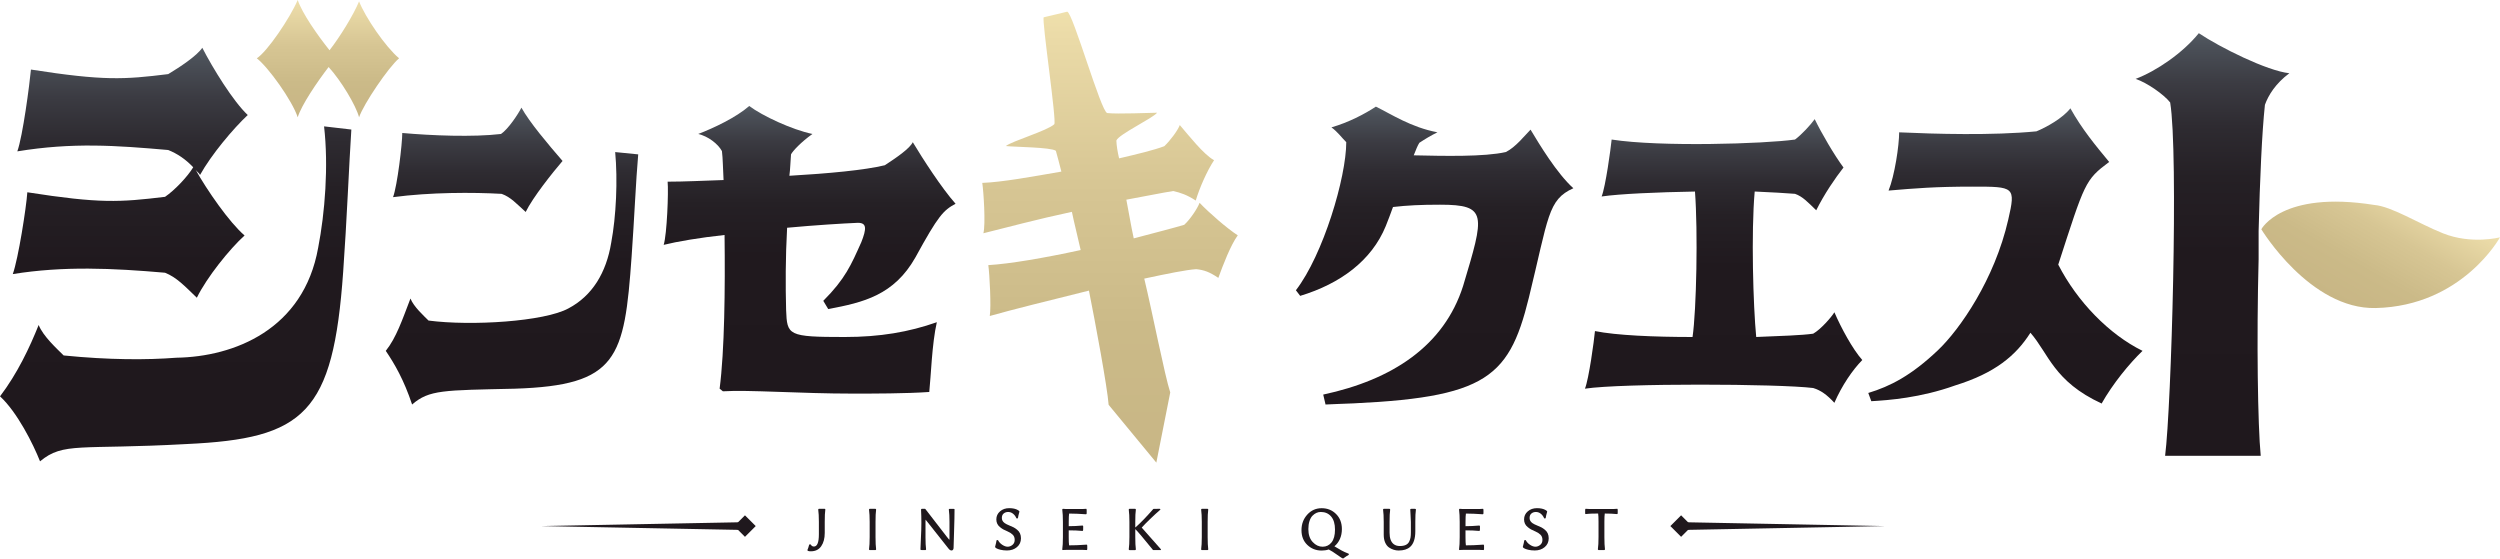
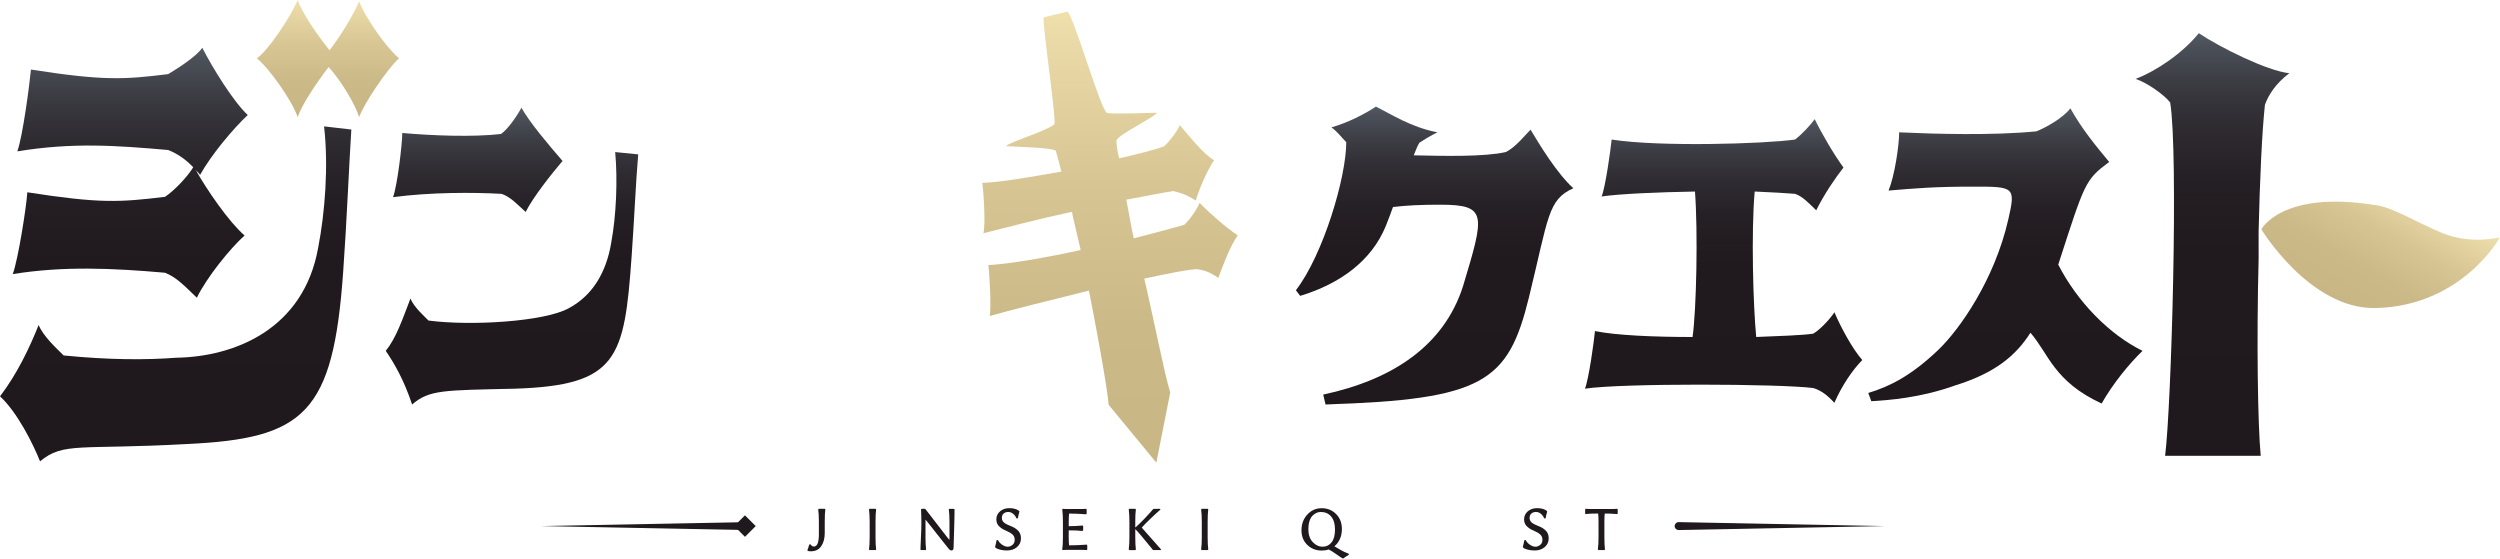
<svg xmlns="http://www.w3.org/2000/svg" xmlns:xlink="http://www.w3.org/1999/xlink" width="436.06mm" height="97.42mm" viewBox="0 0 1236.09 276.16">
  <defs>
    <style>.n{fill:url(#e);}.o{fill:url(#d);}.p{fill:url(#g);}.q{fill:url(#f);}.r{fill:url(#i);}.s{fill:url(#h);}.t{fill:url(#k);}.u{fill:url(#j);}.v{fill:url(#m);}.w{fill:url(#l);}.x{fill:#1f181d;}</style>
    <linearGradient id="d" x1="86.86" y1="23.6" x2="86.86" y2="228.1" gradientTransform="matrix(1, 0, 0, 1, 0, 0)" gradientUnits="userSpaceOnUse">
      <stop offset="0" stop-color="#535a62" />
      <stop offset=".03" stop-color="#4b5058" />
      <stop offset=".12" stop-color="#3b3b42" />
      <stop offset=".22" stop-color="#2e2b31" />
      <stop offset=".34" stop-color="#252025" />
      <stop offset=".52" stop-color="#20191e" />
      <stop offset="1" stop-color="#1f181d" />
      <stop offset="1" stop-color="#000" />
    </linearGradient>
    <linearGradient id="e" x1="162.14" y1="0" x2="162.14" y2="57.98" gradientTransform="matrix(1, 0, 0, 1, 0, 0)" gradientUnits="userSpaceOnUse">
      <stop offset="0" stop-color="#efe0ac" />
      <stop offset=".05" stop-color="#ebdba8" />
      <stop offset=".38" stop-color="#d7c694" />
      <stop offset=".7" stop-color="#cbba88" />
      <stop offset="1" stop-color="#c8b685" />
    </linearGradient>
    <linearGradient id="f" x1="253.15" y1="53.21" x2="253.15" y2="199.99" xlink:href="#d" />
    <linearGradient id="g" x1="400.33" y1="52.4" x2="400.33" y2="194.62" xlink:href="#d" />
    <linearGradient id="h" x1="709.33" y1="52.73" x2="709.33" y2="199.99" xlink:href="#d" />
    <linearGradient id="i" x1="852.22" y1="58.91" x2="852.22" y2="199.18" xlink:href="#d" />
    <linearGradient id="j" x1="991.55" y1="53.54" x2="991.55" y2="199.5" xlink:href="#d" />
    <linearGradient id="k" x1="1093.95" y1="16.41" x2="1093.95" y2="225.35" xlink:href="#d" />
    <linearGradient id="l" x1="548.84" y1="5.78" x2="548.84" y2="228.74" xlink:href="#e" />
    <linearGradient id="m" x1="1190.98" y1="91.29" x2="1157.31" y2="149.61" xlink:href="#e" />
  </defs>
  <g id="a" />
  <g id="b">
    <g id="c">
      <g>
        <g>
          <path class="o" d="M160.23,62.48l13.48,1.57c-1.12,16.85-2.25,45.62-4.04,70.34-4.94,70.11-19.1,82.48-77.53,85.17-52.81,2.92-60.68-1.12-72.36,8.54-3.37-8.54-11.24-24.27-19.78-32.13,8.54-11.24,14.61-24.05,19.1-35.28,2.25,5.62,8.99,11.69,12.36,15.06,22.47,2.25,41.13,2.25,55.73,1.12,28.54-.45,62.92-13.93,70.11-54.38,3.37-17.3,5.17-40.45,2.92-60Zm-63.6,21.35c.67,1.12,1.8,1.57,2.25,2.7,5.62-10.11,16.41-22.92,23.6-29.66-7.19-6.74-17.3-23.15-22.47-33.26-2.7,4.05-11.24,9.66-16.85,13.03-21.8,2.7-31.91,3.37-67.87-2.25-.67,7.19-4.04,33.03-6.74,40.45,27.42-4.49,48.77-2.92,74.61-.67,4.49,1.8,8.54,4.49,12.36,8.54-2.7,4.49-8.99,11.24-13.93,14.61-22.47,2.7-32.14,3.37-68.09-2.25-.45,7.19-4.49,33.03-7.19,40.45,25.17-4.05,49.44-2.92,75.28-.67,5.62,2.25,9.44,6.29,15.73,12.36,4.94-10.11,16.18-24.05,23.6-30.79-7.42-6.29-18.65-22.47-24.27-32.59Z" />
          <path class="n" d="M197.31,28.83c-5.17,4.31-17.53,22.53-19.78,29.16-1.57-5.96-8.99-18.22-15.06-24.85-5.62,7.29-13.48,18.89-15.28,24.85-2.7-8.28-14.61-24.85-20.23-29.16,5.17-3.31,16.41-19.88,20.23-28.83,2.25,6.63,9.66,17.23,15.73,24.85,5.17-6.63,11.91-17.56,14.61-24.19,2.92,7.62,13.03,22.53,19.78,28.16Z" />
          <path class="q" d="M211.9,158.5c21.15,2.77,57.28,.49,69.16-6.02,11.72-6.18,18.71-17.57,21.15-32.54,2.44-13.02,3.25-30.92,1.95-44.75l11.39,1.14c-1.14,12.69-1.95,32.22-3.26,50.44-3.58,50.44-6.83,63.79-57.77,65.42-35.31,.81-42.31,.49-50.77,7.81-4.07-12.2-8.62-20.01-13.02-26.52,5.21-6.51,8.14-15.3,12.2-25.87,1.63,4.07,6.51,8.46,8.95,10.9Zm-17.57-61.02c2.12-5.7,4.56-26.36,4.56-31.73,14.65,1.3,34.99,2.12,48.82,.49,3.58-2.44,8.46-9.76,10.09-13.02,4.07,7.32,13.02,17.9,20.34,26.36-4.88,5.7-14.65,17.9-18.23,25.22-4.56-4.07-7.32-7.32-11.88-8.95-14.16-.81-35.31-.81-53.7,1.63Z" />
-           <path class="p" d="M425.79,119.93c2.77-7,2.77-9.76-1.63-9.76-7.81,.33-20.83,1.14-34.99,2.44-.81,14.65-.81,28.8-.49,40.68,.49,12.53,.81,13.34,28.96,13.34,17.41,0,31.73-2.44,45.56-7.32-2.44,10.58-2.93,27.17-3.74,34.5-11.39,.81-27.99,.81-37.75,.81-26.04,0-51.75-1.95-64.28-1.14l-1.63-1.3c2.44-18.71,2.77-49.47,2.44-75.99-12.2,1.3-23.59,3.25-30.1,4.88,1.63-5.21,2.44-26.36,1.95-31.24,8.14,0,17.9-.49,27.66-.81-.33-5.7-.33-10.58-.81-14.32-1.95-3.58-6.83-7.32-11.72-8.46,7.65-2.93,18.71-8.14,25.22-13.83,6.51,4.88,21.15,11.72,31.24,13.83-5.7,4.07-9.76,8.46-10.58,10.09-.33,3.74-.33,7-.81,10.58,19.53-1.14,37.1-2.77,47.19-5.21,5.7-3.74,12.2-8.14,13.83-11.39,4.88,8.14,14.32,22.78,21.15,30.43-6.02,3.25-8.46,5.7-19.85,26.52-10.58,18.71-25.71,22.29-43.12,25.55l-2.44-4.07c10.9-10.9,13.83-17.9,18.71-28.8Z" />
          <path class="s" d="M777.92,93.08c-12.69,5.7-12.2,14.16-21.97,54.02-10.25,41.82-22.46,50.44-100.56,52.88l-1.14-4.88c34.17-7.32,59.72-24.08,69.16-53.7,10.58-35.31,12.2-40.19-11.39-40.19-9.44,0-16.27,.33-23.27,1.14-1.14,3.25-2.44,6.51-3.58,9.44-7,17.09-22.46,28.48-42.31,34.5l-2.12-2.77c13.51-17.57,24.9-55.81,24.9-73.23-2.44-2.44-4.07-4.88-7.32-7.32,8.46-2.44,16.27-6.51,21.97-10.25,7.65,3.74,17.41,10.25,30.43,12.69-3.25,1.63-6.02,3.26-8.95,5.21-.81,1.3-1.63,3.26-2.77,6.18,14.65,.33,34.99,.81,45.56-1.63,4.88-2.44,9.28-8.14,12.2-11.07,4.39,7.32,13.02,21.64,21.15,28.96Z" />
          <path class="r" d="M920.78,178.02c-4.79,4.88-10.04,12.53-13.79,21.15-3.75-4.07-6.74-6.18-10.49-7.32-17.23-2.11-94.41-2.44-112.84,.33,1.95-4.88,4.5-23.6,4.95-28.48,10.49,2.12,29.22,2.93,48.25,2.93,1.95-13.34,2.7-52.4,1.2-71.92-18.73,.33-37.16,1.14-46.15,2.44,1.95-4.88,4.5-23.6,4.95-28.15,23.98,3.74,75.67,2.12,90.66,0,3.3-2.44,7.79-7.32,9.74-10.09,3.3,6.83,9.74,17.9,14.24,23.92-4.2,5.37-9.44,13.02-13.49,21.15-4.2-4.07-6.74-6.83-10.49-8.14-4.5-.33-11.69-.81-19.93-1.14-1.8,20.34-.75,56.47,.75,71.92,11.99-.49,22.48-.81,28.17-1.63,3.75-2.12,8.99-8.14,10.49-10.58,3.3,7.65,8.99,18.22,13.79,23.6Z" />
          <path class="u" d="M1059.36,173.47c-6.74,6.51-14.69,16.27-20.23,26.04-23.68-10.9-26.22-24.73-35.21-34.99-7.19,11.39-17.68,20.01-37.16,26.04-17.23,6.18-32.97,7.32-41.51,7.81l-1.5-4.07c10.79-3.25,21.28-8.62,34.46-21.15,10.79-10.25,28.02-34.99,34.76-64.6,3.75-16.27,3-16.27-17.53-16.27-18.73,0-28.17,.81-41.66,1.95,3-7.32,5.24-22.29,5.24-28.8,17.68,.81,46.15,1.63,67.88-.49,4.8-1.95,13.04-6.51,16.78-11.39,5.69,10.25,12.44,18.39,19.18,26.52-11.99,8.95-11.99,10.09-25.18,50.77,9.44,18.39,25.18,34.5,41.66,42.63Z" />
          <path class="t" d="M1116.75,128.22c-1.04,40.07-.42,81.99,1.04,97.14h-47.27c3.12-24.46,6.66-149.55,2.5-174.7-3.12-3.96-11.45-9.78-17.08-11.65,10.41-3.96,23.32-12.81,31.24-22.6,10.41,6.99,33.74,18.64,44.77,19.8-6.87,5.12-10.41,10.95-12.08,15.61-1.46,13.51-2.5,36.8-3.12,62.43v13.98Z" />
          <path class="w" d="M527.68,5.78c2.79,.49,16.75,49.77,19.79,50.12,5.11,.59,21.54-.16,24.65-.17-2.15,2.76-19.18,10.78-20.15,13.78,.11,2.55,.54,5.34,1.35,8.79,8.96-2.09,17.22-4.08,22.34-6.01,2.75-2.56,6.66-7.73,7.67-10.46,4.35,5.04,11.81,14.6,16.95,17.38-3.47,5.25-7.18,13.67-9.06,19.95-4.44-2.88-7.44-3.85-11.14-4.71-4.88,.75-13.18,2.46-23.18,4.28,1.2,5.95,2.21,12.51,3.66,19.13,10.57-2.77,19.9-5.2,24.95-6.7,2.89-2.58,6.6-8.15,7.6-10.88,4.76,4.98,13.83,12.86,18.89,16.08-3.54,4.83-7.3,14.69-9.61,21.04-4.3-2.91-7.03-3.91-10.94-4.31-4.94,.33-13.94,2.15-25.69,4.67,3.95,16.38,10.16,48.13,12.85,56.28l-6.88,34.7-23.58-28.58c-.66-8.89-6.57-40.55-9.74-56.47-19.52,4.86-38.09,9.43-49.03,12.55,.75-4.4-.09-20.97-.73-25.15,10.61-.63,27.72-3.55,45.67-7.46-1.43-6.49-3.15-13.08-4.34-18.89-17,3.62-33.04,7.94-43.76,10.59,1.17-4.46,.09-20.71-.55-24.9,9.93-.39,24.09-2.99,39.11-5.59-1.02-3.84-1.83-7.28-2.73-10.29-2.41-1.77-20.4-1.86-24.75-2.34,3.31-2.57,20.33-7.48,23.96-10.77,1.33-1.2-6.26-51.61-5.21-52.89l11.62-2.78Z" />
          <path class="v" d="M1118.08,113.37s10.15-19.27,55.73-12.05c8.8,.73,21.81,9.13,34.08,14.03,14.26,5.69,28.21,1.98,28.21,1.98,0,0-18.59,33.96-61.43,34.98-32.53,.77-56.58-38.94-56.58-38.94Z" />
        </g>
        <g>
          <g>
            <path class="x" d="M399.21,272.01s.02-.08,.05-.19c.21-.39,.48-1.21,.8-2.44,.04-.12,.12-.19,.24-.19l.35-.03c.11,0,.19,.04,.24,.13,.34,.62,.86,.94,1.55,.94,1.62,0,2.44-2.02,2.44-6.05v-6.13c0-2.54-.11-4.56-.32-6.08v-.03c0-.09,.04-.17,.11-.25,.07-.08,.15-.12,.24-.12h2.84c.09,0,.17,.04,.23,.11s.09,.15,.09,.24v.05c-.2,1.29-.29,3.31-.29,6.08v5.46c0,2.7-.58,4.88-1.74,6.56-1.16,1.68-2.87,2.52-5.14,2.52-1.12,0-1.69-.2-1.69-.59Z" />
            <path class="x" d="M429.67,271.64v-.03c.21-1.45,.32-3.47,.32-6.08v-7.47c0-2.54-.11-4.56-.32-6.08v-.03c0-.09,.04-.17,.11-.25,.07-.08,.15-.12,.24-.12h2.81c.09,0,.17,.04,.24,.12,.07,.08,.11,.16,.11,.25v.03c-.2,1.29-.29,3.31-.29,6.08v7.47c0,2.66,.1,4.69,.29,6.08v.03c0,.09-.04,.17-.11,.24s-.15,.11-.24,.11h-2.81c-.09,0-.17-.04-.24-.11s-.11-.15-.11-.24Z" />
            <path class="x" d="M455.1,271.66c0-.89,.08-2.75,.23-5.57,.15-2.82,.23-5.34,.23-7.57s-.05-4.41-.16-6.58c0-.09,.04-.17,.11-.24s.15-.11,.24-.11h1.66c.05,0,.13,.08,.24,.24l10.47,13.55c.79,.98,1.21,1.5,1.26,1.55,.05-.27,.08-.52,.08-.75v-8.14c0-2.54-.11-4.56-.32-6.08v-.05c0-.21,.17-.32,.51-.32h1.77c.36,0,.54,.1,.54,.29,0,2.64-.08,6.24-.23,10.78-.15,4.54-.24,7.32-.25,8.32-.02,.32-.11,.6-.28,.84-.17,.24-.41,.36-.71,.36-.54,0-1.04-.32-1.53-.96l-10.66-13.47c-.25-.34-.47-.61-.67-.8-.02,.16-.03,.59-.03,1.29v7.29c0,2.66,.1,4.69,.29,6.08v.03c0,.09-.04,.17-.11,.24s-.15,.11-.24,.11l-1.93-.03c-.34,0-.51-.1-.51-.29Z" />
            <path class="x" d="M492,270.46v-.05c.41-1.55,.64-2.59,.7-3.11,.04-.16,.12-.24,.24-.24l.32-.03c.11,0,.19,.04,.24,.13,.45,.86,1.13,1.6,2.06,2.22,.93,.62,1.82,.94,2.67,.94s1.64-.3,2.37-.9,1.1-1.42,1.1-2.48-.32-1.9-.95-2.53c-.63-.63-1.44-1.16-2.42-1.58s-1.73-.77-2.24-1.05c-.51-.28-1.06-.66-1.65-1.14-1.21-.95-1.82-2.22-1.82-3.82s.61-2.92,1.83-3.98,2.74-1.58,4.54-1.58,3.24,.32,4.31,.96c.5,.3,.75,.54,.75,.72l-.03,.11c-.39,1.36-.62,2.37-.7,3.03-.04,.16-.11,.24-.21,.24l-.32,.03c-.12,0-.21-.05-.27-.16-.39-.91-.95-1.65-1.67-2.21-.72-.56-1.52-.84-2.38-.84s-1.6,.25-2.21,.75-.91,1.24-.91,2.24,.45,1.82,1.34,2.48c.62,.43,1.38,.82,2.28,1.17,.89,.35,1.62,.67,2.18,.96,.56,.29,1.15,.69,1.75,1.19,1.27,1.02,1.9,2.42,1.9,4.22s-.66,3.25-1.97,4.36c-1.31,1.12-2.96,1.67-4.94,1.67-1.18,0-2.25-.12-3.2-.35s-1.64-.48-2.06-.74c-.42-.26-.63-.48-.63-.66Z" />
            <path class="x" d="M525.22,271.66v-.05c.21-1.45,.32-3.47,.32-6.08v-7.47c0-2.54-.11-4.56-.32-6.08v-.03c0-.09,.04-.17,.11-.25,.07-.08,.15-.12,.24-.12,.36,.07,.87,.11,1.55,.11h8.01l1.87-.11c.2,0,.29,.21,.29,.64v1.58c0,.32-.12,.48-.35,.48-2.89-.21-5.67-.33-8.33-.35-.12,.77-.19,2.14-.19,4.12v2.12c2.16,0,4.42-.11,6.78-.32,.25,0,.37,.16,.37,.48l-.03,1.71c0,.32-.12,.48-.35,.48-2.05-.2-4.31-.29-6.78-.29v3.29c0,2.02,.06,3.39,.19,4.12,2.62,0,5.08-.09,7.37-.27l1.26-.08c.23,0,.35,.19,.35,.56v1.58c0,.36-.1,.54-.29,.54l-1.85-.08h-8.33l-1.34,.05c-.07,0-.15,0-.24,.03-.21,0-.32-.11-.32-.32Z" />
            <path class="x" d="M558.1,271.64v-.03c.21-1.45,.32-3.47,.32-6.08v-7.47c0-2.54-.11-4.56-.32-6.08v-.03c0-.09,.04-.17,.11-.25,.07-.08,.15-.12,.24-.12h2.81c.09,0,.17,.04,.24,.12,.07,.08,.11,.16,.11,.25v.03c-.2,1.29-.29,3.31-.29,6.08v2.73c.09-.02,.16-.06,.21-.13,2.37-2.07,5.27-5.06,8.68-8.97,.05-.05,.12-.08,.19-.08l3.03-.03c.21,.07,.32,.17,.32,.29,0,.05-.04,.12-.11,.19-1.52,1.32-3.18,2.85-4.98,4.58-1.8,1.73-3.19,3.14-4.15,4.23l9.46,10.69c.04,.09,.05,.18,.05,.28s-.06,.15-.19,.15h-3.59c-.07,0-.13-.03-.19-.08-4.48-5.54-7.35-8.93-8.6-10.18-.04-.04-.08-.05-.13-.05v3.86c0,2.66,.1,4.69,.29,6.08v.03c0,.09-.04,.17-.11,.24s-.15,.11-.24,.11h-2.81c-.09,0-.17-.04-.24-.11s-.11-.15-.11-.24Z" />
            <path class="x" d="M593.89,271.64v-.03c.21-1.45,.32-3.47,.32-6.08v-7.47c0-2.54-.11-4.56-.32-6.08v-.03c0-.09,.04-.17,.11-.25,.07-.08,.15-.12,.24-.12h2.81c.09,0,.17,.04,.24,.12,.07,.08,.11,.16,.11,.25v.03c-.2,1.29-.29,3.31-.29,6.08v7.47c0,2.66,.1,4.69,.29,6.08v.03c0,.09-.04,.17-.11,.24s-.15,.11-.24,.11h-2.81c-.09,0-.17-.04-.24-.11s-.11-.15-.11-.24Z" />
            <path class="x" d="M646.39,269.44c-1.93-1.84-2.89-4.27-2.89-7.3s.96-5.59,2.87-7.7c1.91-2.11,4.28-3.16,7.11-3.16s5.21,.96,7.12,2.87c1.92,1.91,2.88,4.39,2.88,7.45,0,1.8-.33,3.44-.98,4.9-.65,1.46-1.56,2.67-2.72,3.62,.16,.09,.61,.35,1.34,.79,.73,.44,1.5,.89,2.32,1.34,.81,.46,1.92,.95,3.31,1.49,.11,.05,.16,.16,.16,.33s-.04,.28-.13,.34c-.66,.34-1.26,.72-1.81,1.14-.54,.42-.85,.63-.92,.63s-.37-.15-.88-.46-1.35-.87-2.49-1.71c-1.14-.84-2.38-1.62-3.72-2.33-1.05,.36-2.21,.54-3.48,.54-2.79,0-5.14-.92-7.07-2.76Zm.51-7.79c0,2.71,.72,4.84,2.16,6.37,1.44,1.54,3.06,2.3,4.87,2.3s3.29-.71,4.43-2.13c1.14-1.42,1.71-3.53,1.71-6.34s-.63-4.96-1.9-6.46c-1.27-1.5-2.98-2.25-5.14-2.25-1.52,0-2.88,.62-4.1,1.87-.61,.62-1.1,1.51-1.47,2.65-.37,1.14-.56,2.46-.56,3.96Z" />
-             <path class="x" d="M683.84,251.98v-.03c0-.09,.04-.17,.11-.25,.07-.08,.15-.12,.24-.12h2.81c.09,0,.17,.04,.24,.12,.07,.08,.11,.16,.11,.25v.03c-.2,1.29-.29,3.31-.29,6.08v5.36c0,2.64,.65,4.5,1.96,5.57,.82,.66,1.85,.99,3.08,.99s2.23-.18,2.99-.55,1.31-.91,1.66-1.62c.35-.71,.58-1.41,.68-2.1,.11-.69,.16-1.53,.16-2.53v-5.12c0-.82-.05-1.91-.15-3.28-.1-1.36-.15-2.32-.15-2.85,0-.23,.17-.35,.51-.35h1.77c.34,0,.51,.12,.51,.35v.05c-.2,1.29-.29,3.31-.29,6.08v4.58c0,3.68-.86,6.27-2.57,7.77-1.34,1.2-3.23,1.79-5.68,1.79-1.66,0-3.23-.49-4.71-1.47-.79-.52-1.42-1.32-1.92-2.4-.49-1.08-.74-2.38-.74-3.9v-6.37c0-2.54-.11-4.56-.32-6.08Z" />
-             <path class="x" d="M721.41,271.66v-.05c.21-1.45,.32-3.47,.32-6.08v-7.47c0-2.54-.11-4.56-.32-6.08v-.03c0-.09,.04-.17,.11-.25,.07-.08,.15-.12,.24-.12,.36,.07,.87,.11,1.55,.11h8.01l1.87-.11c.2,0,.29,.21,.29,.64v1.58c0,.32-.12,.48-.35,.48-2.89-.21-5.67-.33-8.33-.35-.12,.77-.19,2.14-.19,4.12v2.12c2.16,0,4.42-.11,6.78-.32,.25,0,.37,.16,.37,.48l-.03,1.71c0,.32-.12,.48-.35,.48-2.05-.2-4.31-.29-6.78-.29v3.29c0,2.02,.06,3.39,.19,4.12,2.62,0,5.08-.09,7.37-.27l1.26-.08c.23,0,.35,.19,.35,.56v1.58c0,.36-.1,.54-.29,.54l-1.85-.08h-8.33l-1.34,.05c-.07,0-.15,0-.24,.03-.21,0-.32-.11-.32-.32Z" />
            <path class="x" d="M752.94,270.46v-.05c.41-1.55,.64-2.59,.7-3.11,.04-.16,.12-.24,.24-.24l.32-.03c.11,0,.19,.04,.24,.13,.45,.86,1.13,1.6,2.06,2.22,.93,.62,1.82,.94,2.67,.94s1.64-.3,2.37-.9,1.1-1.42,1.1-2.48-.32-1.9-.95-2.53c-.63-.63-1.44-1.16-2.42-1.58s-1.73-.77-2.24-1.05c-.51-.28-1.06-.66-1.65-1.14-1.21-.95-1.82-2.22-1.82-3.82s.61-2.92,1.83-3.98c1.22-1.05,2.74-1.58,4.54-1.58s3.24,.32,4.31,.96c.5,.3,.75,.54,.75,.72l-.03,.11c-.39,1.36-.62,2.37-.7,3.03-.04,.16-.11,.24-.21,.24l-.32,.03c-.12,0-.21-.05-.27-.16-.39-.91-.95-1.65-1.67-2.21-.72-.56-1.52-.84-2.38-.84s-1.6,.25-2.21,.75-.91,1.24-.91,2.24,.45,1.82,1.34,2.48c.62,.43,1.38,.82,2.28,1.17,.89,.35,1.62,.67,2.18,.96,.56,.29,1.15,.69,1.75,1.19,1.27,1.02,1.9,2.42,1.9,4.22s-.66,3.25-1.97,4.36c-1.31,1.12-2.96,1.67-4.94,1.67-1.18,0-2.25-.12-3.2-.35s-1.64-.48-2.06-.74c-.42-.26-.63-.48-.63-.66Z" />
            <path class="x" d="M783.76,253.85v-1.69c0-.39,.11-.59,.32-.59l1.85,.11h11.79l1.85-.11c.2,0,.29,.2,.29,.59v1.66c0,.09-.04,.17-.11,.25-.07,.08-.14,.12-.21,.12-1.79-.18-3.81-.27-6.08-.27-.12,.77-.19,2.14-.19,4.12v7.47c0,2.66,.1,4.69,.29,6.08v.03c0,.09-.04,.17-.11,.24s-.15,.11-.24,.11h-2.81c-.09,0-.17-.04-.24-.11s-.11-.15-.11-.24v-.03c.21-1.45,.32-3.47,.32-6.08v-7.47c0-2.04-.06-3.41-.19-4.12-2.36,0-3.96,.04-4.81,.13s-1.28,.13-1.3,.13c-.21,0-.32-.12-.32-.35Z" />
          </g>
          <path class="x" d="M267.52,260.12l102-1.96c1.08-.02,1.98,.84,2,1.92,.02,1.08-.84,1.98-1.92,2-.03,0-102.03-1.96-102.08-1.96h0Z" />
          <rect class="x" x="364.58" y="256.36" width="7.52" height="7.52" transform="translate(291.81 -184.27) rotate(45)" />
          <path class="x" d="M932.02,260.12l-102,1.96c-1.08,.02-1.98-.84-2-1.92-.02-1.08,.84-1.98,1.92-2,.03,0,102.03,1.96,102.08,1.96h0Z" />
-           <rect class="x" x="827.45" y="256.36" width="7.52" height="7.52" transform="translate(1602.89 -143.71) rotate(135)" />
        </g>
      </g>
    </g>
  </g>
</svg>